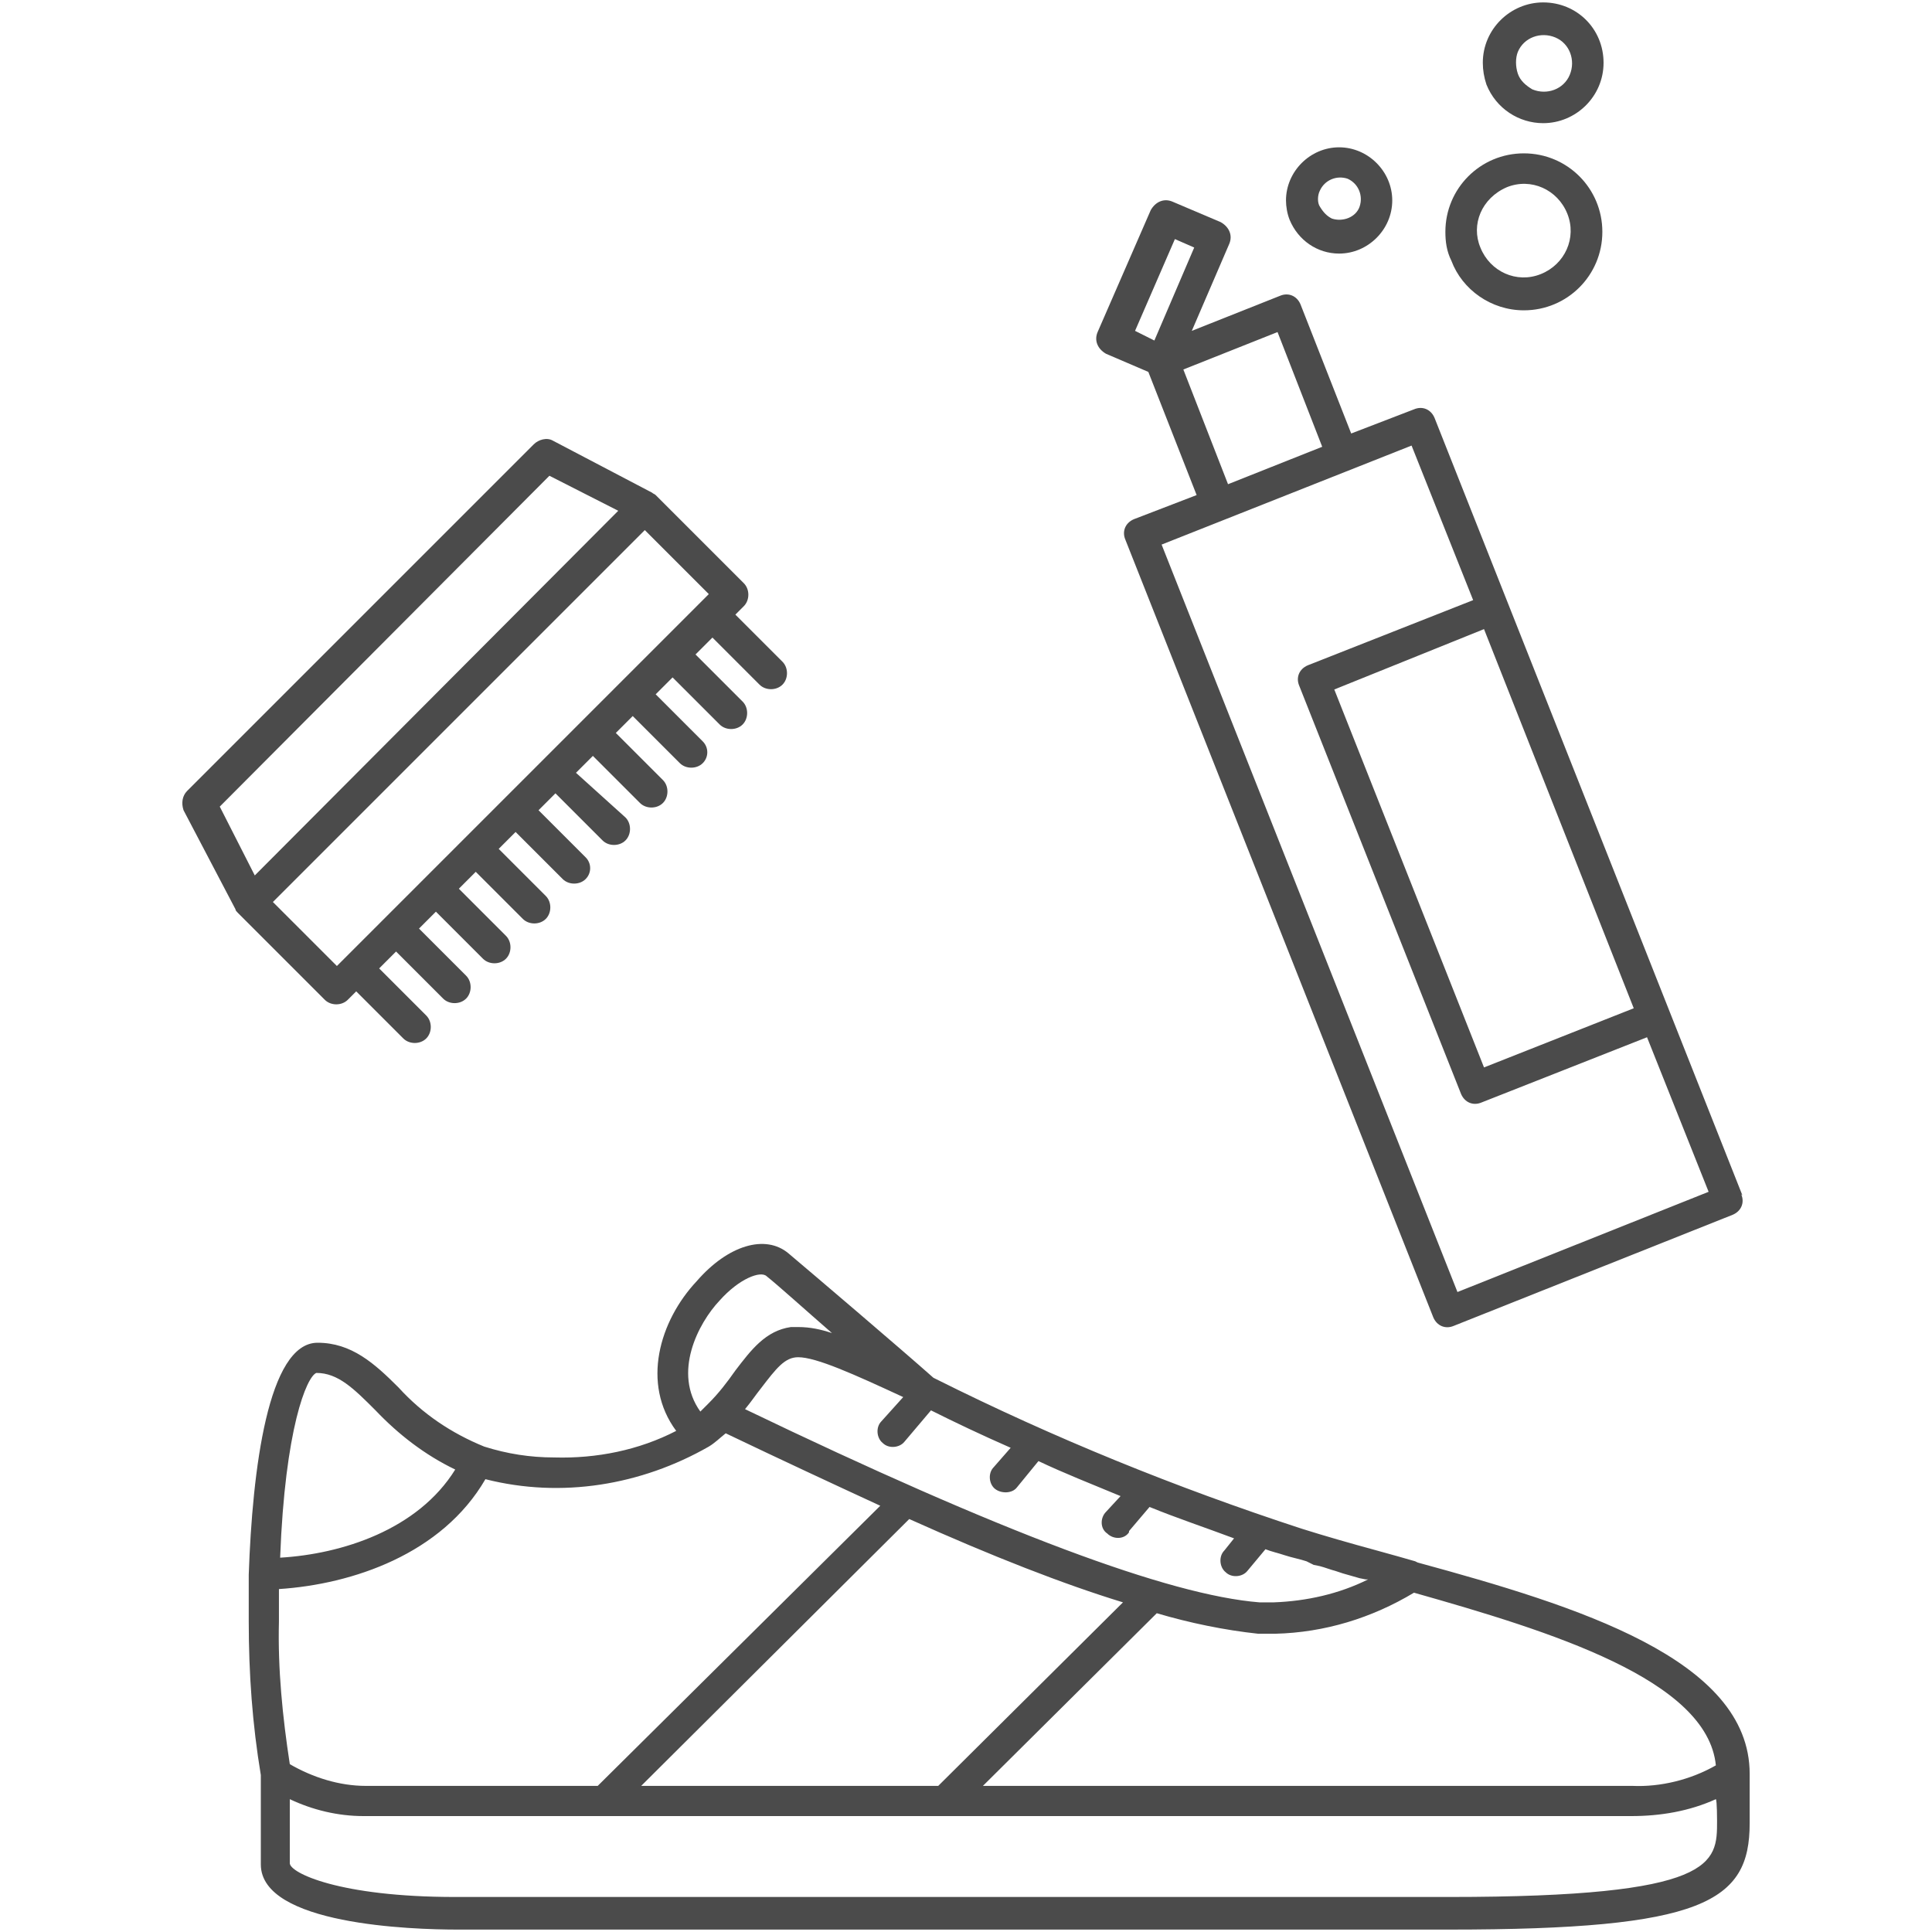
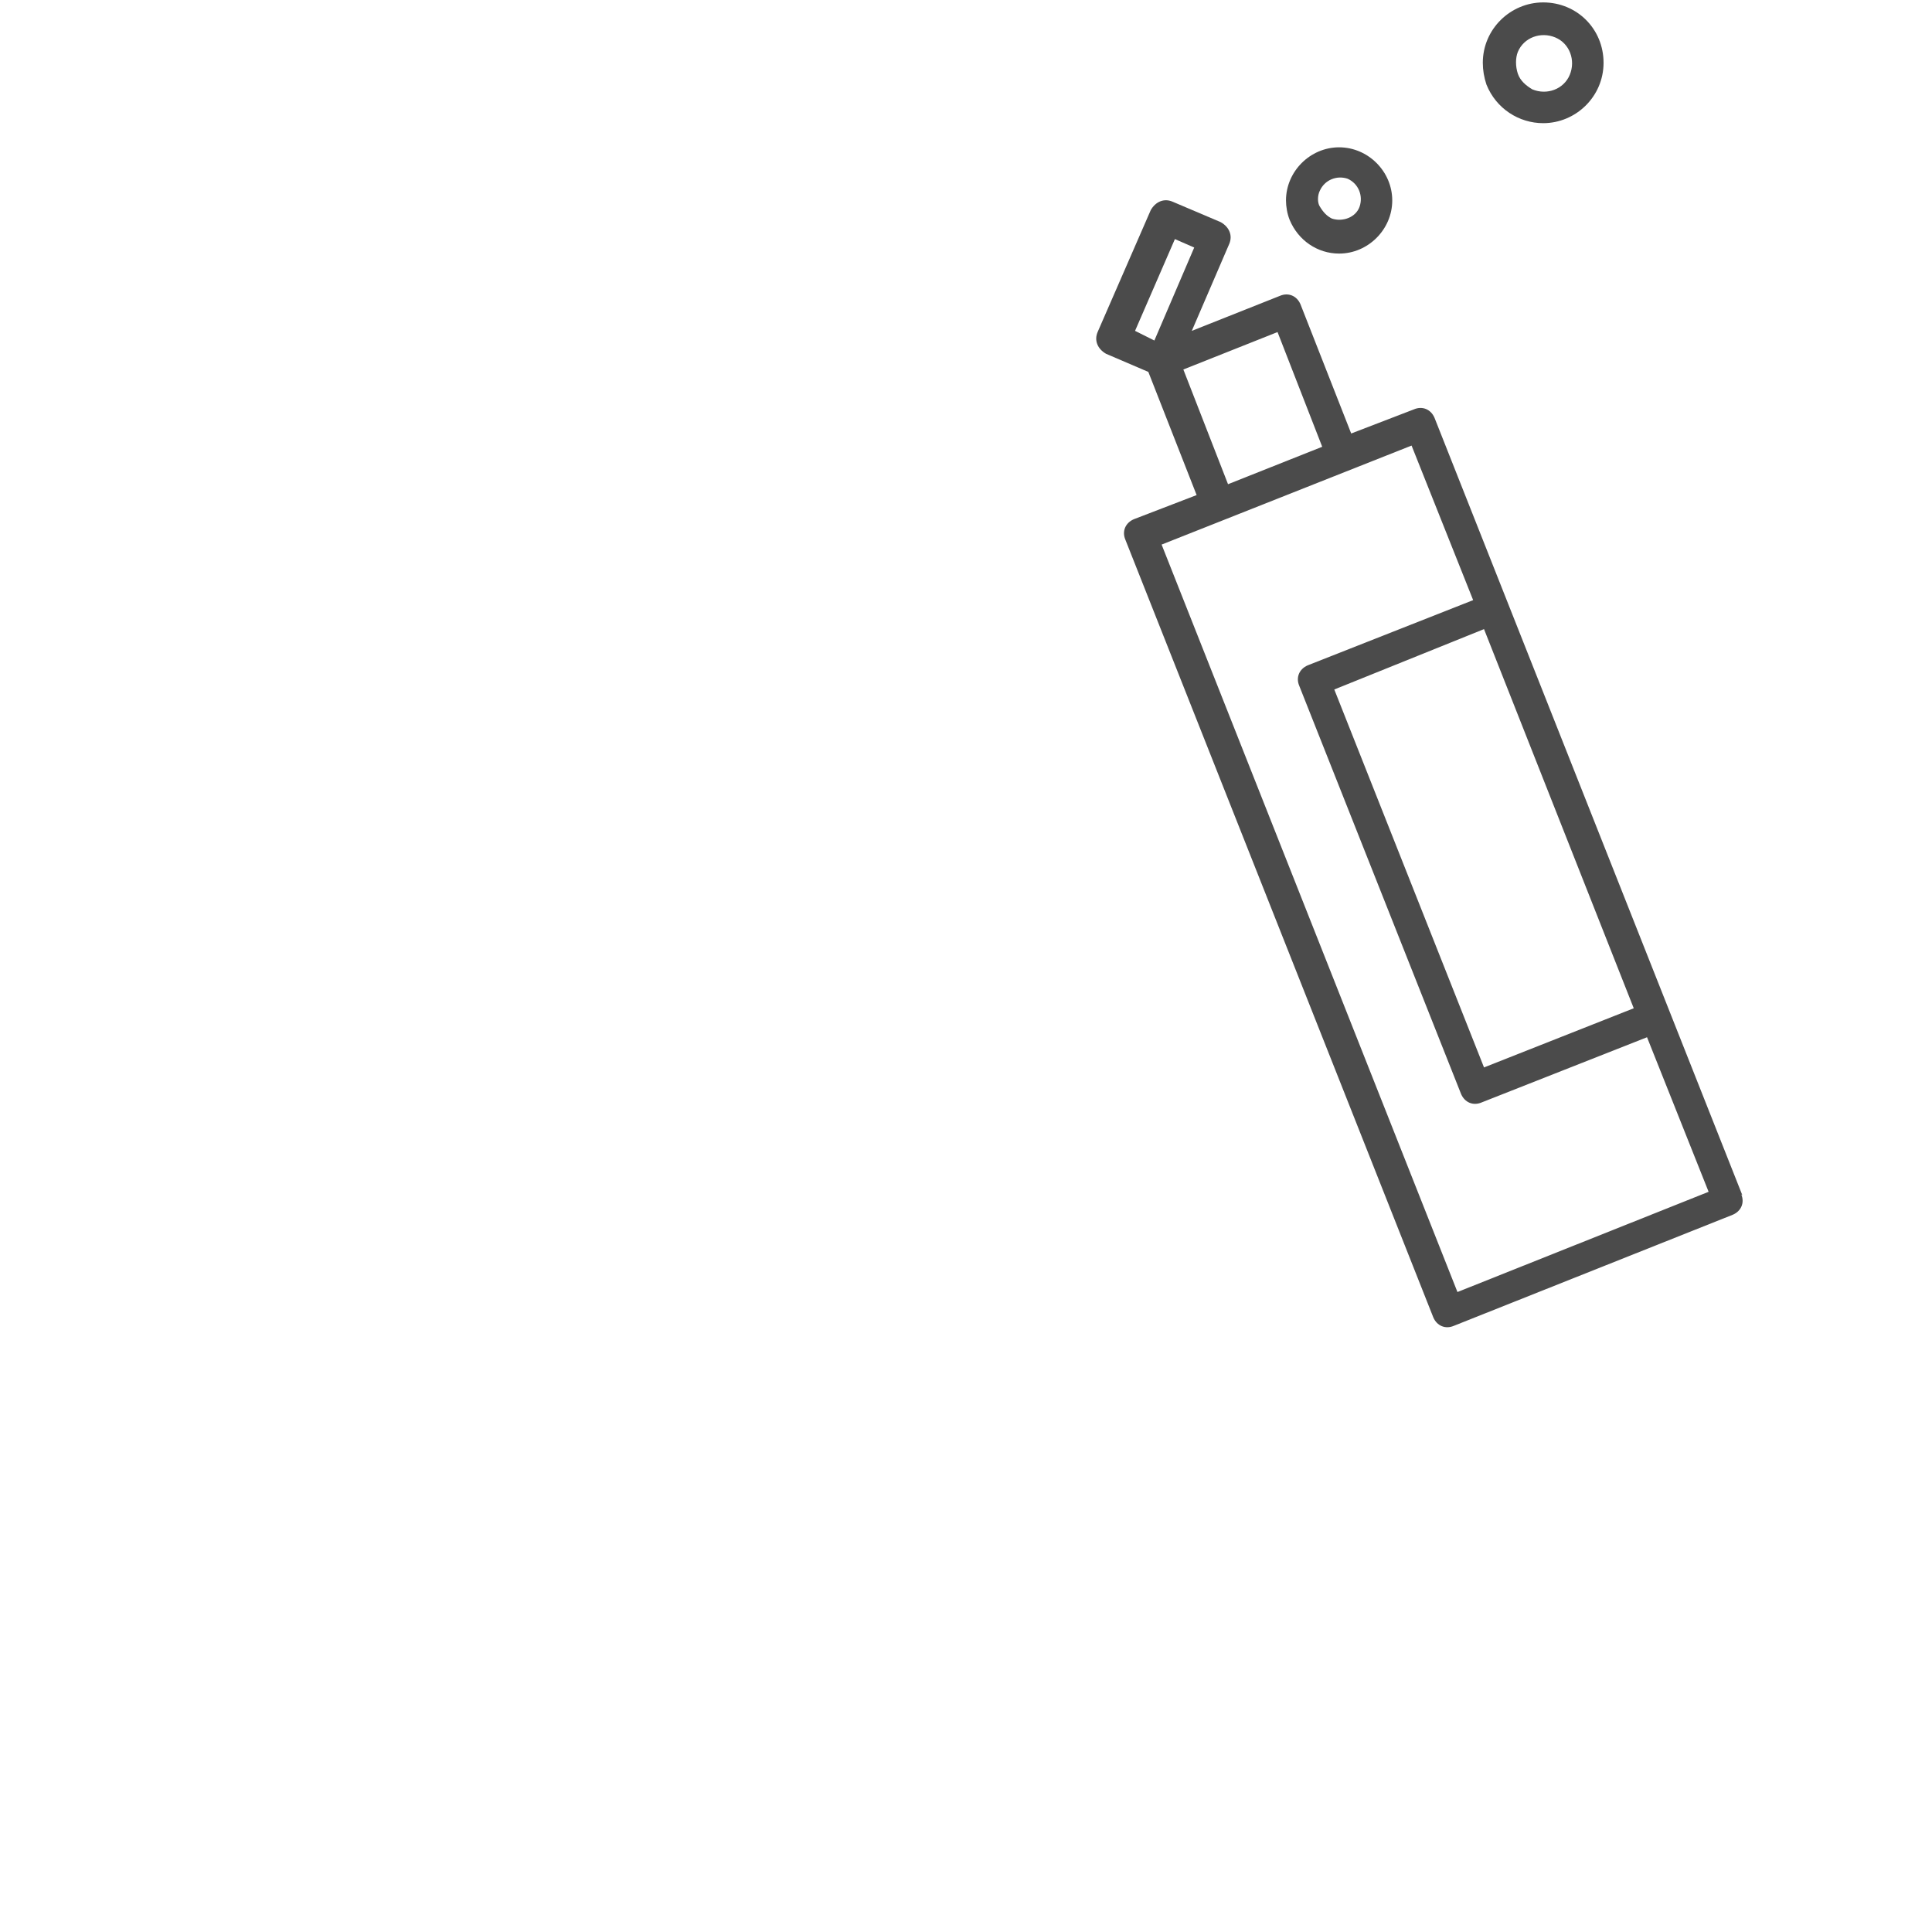
<svg xmlns="http://www.w3.org/2000/svg" version="1.1" id="Layer_1" x="0px" y="0px" viewBox="0 0 160 160" style="enable-background:new 0 0 160 160;" xml:space="preserve">
  <style type="text/css">
	.st0{fill:#4B4B4B;}
</style>
  <g id="Group_695">
    <g>
-       <path id="Path_856_8_" class="st0" d="M64.8,54.8l-3.9-3.9l0.7-0.7c0.5-0.5,0.5-1.4,0-1.9l0,0L54.3,41c-0.1-0.1-0.2-0.1-0.3-0.2    l-8.2-4.3c-0.5-0.3-1.2-0.1-1.6,0.3L15.5,65.5c-0.4,0.4-0.5,1-0.3,1.6l4.3,8.2c0,0.1,0.1,0.2,0.2,0.3l7.2,7.2    c0.5,0.5,1.4,0.5,1.9,0l0,0l0.7-0.7l3.9,3.9c0.5,0.5,1.4,0.5,1.9,0c0.5-0.5,0.5-1.4,0-1.9l-3.9-3.9l1.4-1.4l3.9,3.9    c0.5,0.5,1.4,0.5,1.9,0c0.5-0.5,0.5-1.4,0-1.9l-3.9-3.9l1.4-1.4l3.9,3.9c0.5,0.5,1.4,0.5,1.9,0c0.5-0.5,0.5-1.4,0-1.9l0,0    l-3.9-3.9l1.4-1.4l3.9,3.9c0.5,0.5,1.4,0.5,1.9,0s0.5-1.4,0-1.9l-3.9-3.9l1.4-1.4l3.9,3.9c0.5,0.5,1.4,0.5,1.9,0    c0.5-0.5,0.5-1.3,0-1.8l-3.9-3.9l1.4-1.4l3.9,3.9c0.5,0.5,1.4,0.5,1.9,0c0.5-0.5,0.5-1.4,0-1.9l0,0L47.7,64l1.4-1.4l3.9,3.9    c0.5,0.5,1.4,0.5,1.9,0c0.5-0.5,0.5-1.4,0-1.9l0,0L51,60.7l1.4-1.4l3.9,3.9c0.5,0.5,1.4,0.5,1.9,0c0.5-0.5,0.5-1.3,0-1.8l-3.9-3.9    l1.4-1.4l3.9,3.9c0.5,0.5,1.4,0.5,1.9,0s0.5-1.4,0-1.9l-3.9-3.9l1.4-1.4l3.9,3.9c0.5,0.5,1.4,0.5,1.9,0c0.5-0.5,0.5-1.4,0-1.9l0,0    L64.8,54.8z M45.5,39.4l5.7,2.9L21.1,72.5l-2.9-5.7L45.5,39.4L45.5,39.4z M22.6,74.7l30.8-30.8l5.3,5.3L27.9,80    C27.9,80,22.6,74.7,22.6,74.7z" />
      <g id="Group_603_8_">
        <path id="Path_857_8_" class="st0" d="M144.3,99l-25.5-64.4c-0.3-0.7-1-1-1.7-0.7l0,0l-5.2,2l-4.2-10.7c-0.3-0.7-1-1-1.7-0.7l0,0     l-7.3,2.9l3.1-7.2c0.3-0.7,0-1.4-0.7-1.8l-4-1.7c-0.7-0.3-1.4,0-1.8,0.7l-4.4,10.1c-0.3,0.7,0,1.4,0.7,1.8l3.5,1.5l4,10.2l-5.2,2     c-0.7,0.3-1,1-0.7,1.7l0,0l25.5,64.4c0.3,0.7,1,1,1.7,0.7l0,0l23.1-9.2c0.7-0.3,1-1,0.7-1.7l0,0l0,0L144.3,99z M135.3,83.5     l-12.4,4.9l-12.4-31.3l12.4-5L135.3,83.5L135.3,83.5z M97.3,19.8l1.6,0.7l-3.3,7.7L94,27.4C94,27.4,97.3,19.8,97.3,19.8z      M101.7,40.1L98,30.6l7.8-3.1l3.7,9.5L101.7,40.1z M120.7,107L96.2,45.1l20.7-8.2l5.1,12.8l-13.7,5.4c-0.7,0.3-1,1-0.7,1.7     L121,90.6c0.3,0.7,1,1,1.7,0.7l0,0l13.7-5.4l5.1,12.8L120.7,107L120.7,107z" />
        <path id="Path_858_8_" class="st0" d="M110.9,21c2.4,0,4.4-2,4.4-4.4s-2-4.4-4.4-4.4c-2.4,0-4.4,2-4.4,4.4c0,0.5,0.1,1.1,0.3,1.6     C107.5,19.9,109.1,21,110.9,21L110.9,21z M109.3,15.8c0.4-0.9,1.4-1.3,2.3-1c0.9,0.4,1.3,1.4,1,2.3c-0.3,0.9-1.4,1.3-2.3,1     c-0.4-0.2-0.7-0.5-1-1C109.1,16.8,109.1,16.2,109.3,15.8C109.3,15.8,109.3,15.8,109.3,15.8z" />
-         <path id="Path_859_8_" class="st0" d="M126.2,25.7c3.6,0,6.5-2.9,6.5-6.5s-2.9-6.5-6.5-6.5c-3.6,0-6.5,2.9-6.5,6.5     c0,0.8,0.1,1.6,0.5,2.4C121.1,24,123.5,25.7,126.2,25.7z M124.8,15.5c2-0.8,4.2,0.2,5,2.2s-0.2,4.2-2.2,5c-2,0.8-4.2-0.2-5-2.2     l0,0C121.8,18.6,122.7,16.4,124.8,15.5L124.8,15.5L124.8,15.5L124.8,15.5z" />
        <path id="Path_860_8_" class="st0" d="M127.8,10.2c2.7,0,5-2.2,5-5s-2.2-5-5-5c-2.7,0-5,2.2-5,5c0,0.6,0.1,1.2,0.3,1.8     C123.9,9,125.8,10.2,127.8,10.2z M125.7,4.3c0.5-1.2,1.9-1.7,3.1-1.2c1.2,0.5,1.7,1.9,1.2,3.1c-0.5,1.2-1.9,1.7-3.1,1.2     c-0.5-0.3-1-0.7-1.2-1.3C125.5,5.5,125.5,4.8,125.7,4.3C125.7,4.3,125.7,4.3,125.7,4.3z" />
      </g>
-       <path id="Path_880_8_" class="st0" d="M117.2,129.3L117.2,129.3l-1.4-0.4l-1.8-0.5c-2.2-0.6-4.3-1.2-6.2-1.8    c-10.4-3.4-20.5-7.5-30.3-12.4l-0.2-0.1c-2.7-2.4-10.1-8.7-12-10.3c-1.9-1.6-5-0.7-7.6,2.3c-3.1,3.3-4.6,8.5-1.7,12.4    c-3.1,1.6-6.6,2.3-10.1,2.2c-2,0-3.9-0.3-5.8-0.9l0,0c-2.7-1.1-5.1-2.7-7.1-4.9c-2-2-3.9-3.7-6.7-3.7c-4.1,0-5.4,10.5-5.7,19.2    c0,1.3,0,2.6,0,3.9c0,4.3,0.3,8.5,1,12.7v7.4c0,5,12.5,5.4,16.3,5.4H120c21.1,0,24.9-2.3,24.9-8.8v-4.1c0-9.5-14.3-13.9-27.5-17.5    L117.2,129.3z M142.1,146.2c-2.1,1.2-4.6,1.8-6.9,1.7H81.4l14.4-14.3c2.7,0.8,5.6,1.4,8.4,1.7c0.5,0,0.9,0,1.4,0l0,0    c4.1-0.1,8-1.3,11.5-3.4C128.4,135.1,141.4,139.1,142.1,146.2L142.1,146.2L142.1,146.2z M53.1,147.9l22.2-22.1    c6.9,3.1,12.8,5.4,17.7,6.9l-15.3,15.2C77.7,147.9,53.1,147.9,53.1,147.9z M108.8,129.6l0.5,0.1c0.4,0.1,0.9,0.3,1.3,0.4l0.6,0.2    l1.4,0.4l0.5,0.1h0.2c-2.4,1.2-5.1,1.8-7.8,1.9c-0.4,0-0.7,0-1.2,0c-7.5-0.6-21.4-5.8-42.6-16c0.5-0.6,0.9-1.2,1.3-1.7    c1.3-1.7,2-2.6,3.1-2.6c1.5,0,4.6,1.4,8.7,3.3l-1.8,2c-0.5,0.5-0.4,1.4,0.1,1.8c0.5,0.5,1.4,0.4,1.8-0.1l2.2-2.6    c2,1,4.1,2,6.6,3.1l-1.4,1.6c-0.5,0.5-0.4,1.4,0.1,1.8s1.4,0.4,1.8-0.1l1.8-2.2c2.1,1,4.4,1.9,6.8,2.9l-1.2,1.3    c-0.5,0.5-0.5,1.4,0.1,1.8c0.5,0.5,1.4,0.5,1.8-0.1c0,0,0,0,0-0.1l1.7-2c2.2,0.9,4.6,1.7,7,2.6l-0.8,1c-0.5,0.5-0.4,1.4,0.1,1.8    c0.5,0.5,1.4,0.4,1.8-0.1l1.5-1.8c0.5,0.2,1,0.3,1.6,0.5c0.6,0.2,1.2,0.3,1.8,0.5l0,0L108.8,129.6z M59.6,107.7    c1.6-1.8,3.4-2.5,3.9-2c1,0.8,3.1,2.7,5.4,4.7c-0.9-0.3-1.8-0.5-2.8-0.5c-0.2,0-0.4,0-0.6,0c-2.1,0.3-3.3,1.9-4.6,3.6    c-0.7,1-1.4,1.9-2.2,2.7l0,0c-0.2,0.2-0.5,0.5-0.7,0.7C55.7,113.7,57.8,109.6,59.6,107.7L59.6,107.7L59.6,107.7z M40.2,122.5    c6.3,1.6,12.9,0.5,18.5-2.7l0,0c0.5-0.3,0.9-0.7,1.4-1.1c4.6,2.2,8.9,4.2,12.8,6l-23.4,23.2H30.3c-2.2,0-4.4-0.7-6.3-1.8    c-0.6-3.9-1-7.9-0.9-11.8c0-0.9,0-1.8,0-2.7C29.2,131.2,36.6,128.7,40.2,122.5L40.2,122.5L40.2,122.5z M26.2,113.7    c1.8,0,3.1,1.3,4.9,3.1c1.9,2,4.1,3.7,6.6,4.9c-3.1,5-9.4,7-14.5,7.3C23.6,118.3,25.4,114,26.2,113.7L26.2,113.7L26.2,113.7z     M142.2,150.8c0,3.5,0,6.3-22.2,6.3H37.7c-9.6,0-13.7-2-13.7-2.8V149c1.9,0.9,4,1.4,6.1,1.4h105c2.4,0,4.8-0.4,7-1.4    C142.2,149.1,142.2,150.8,142.2,150.8z" />
    </g>
  </g>
</svg>